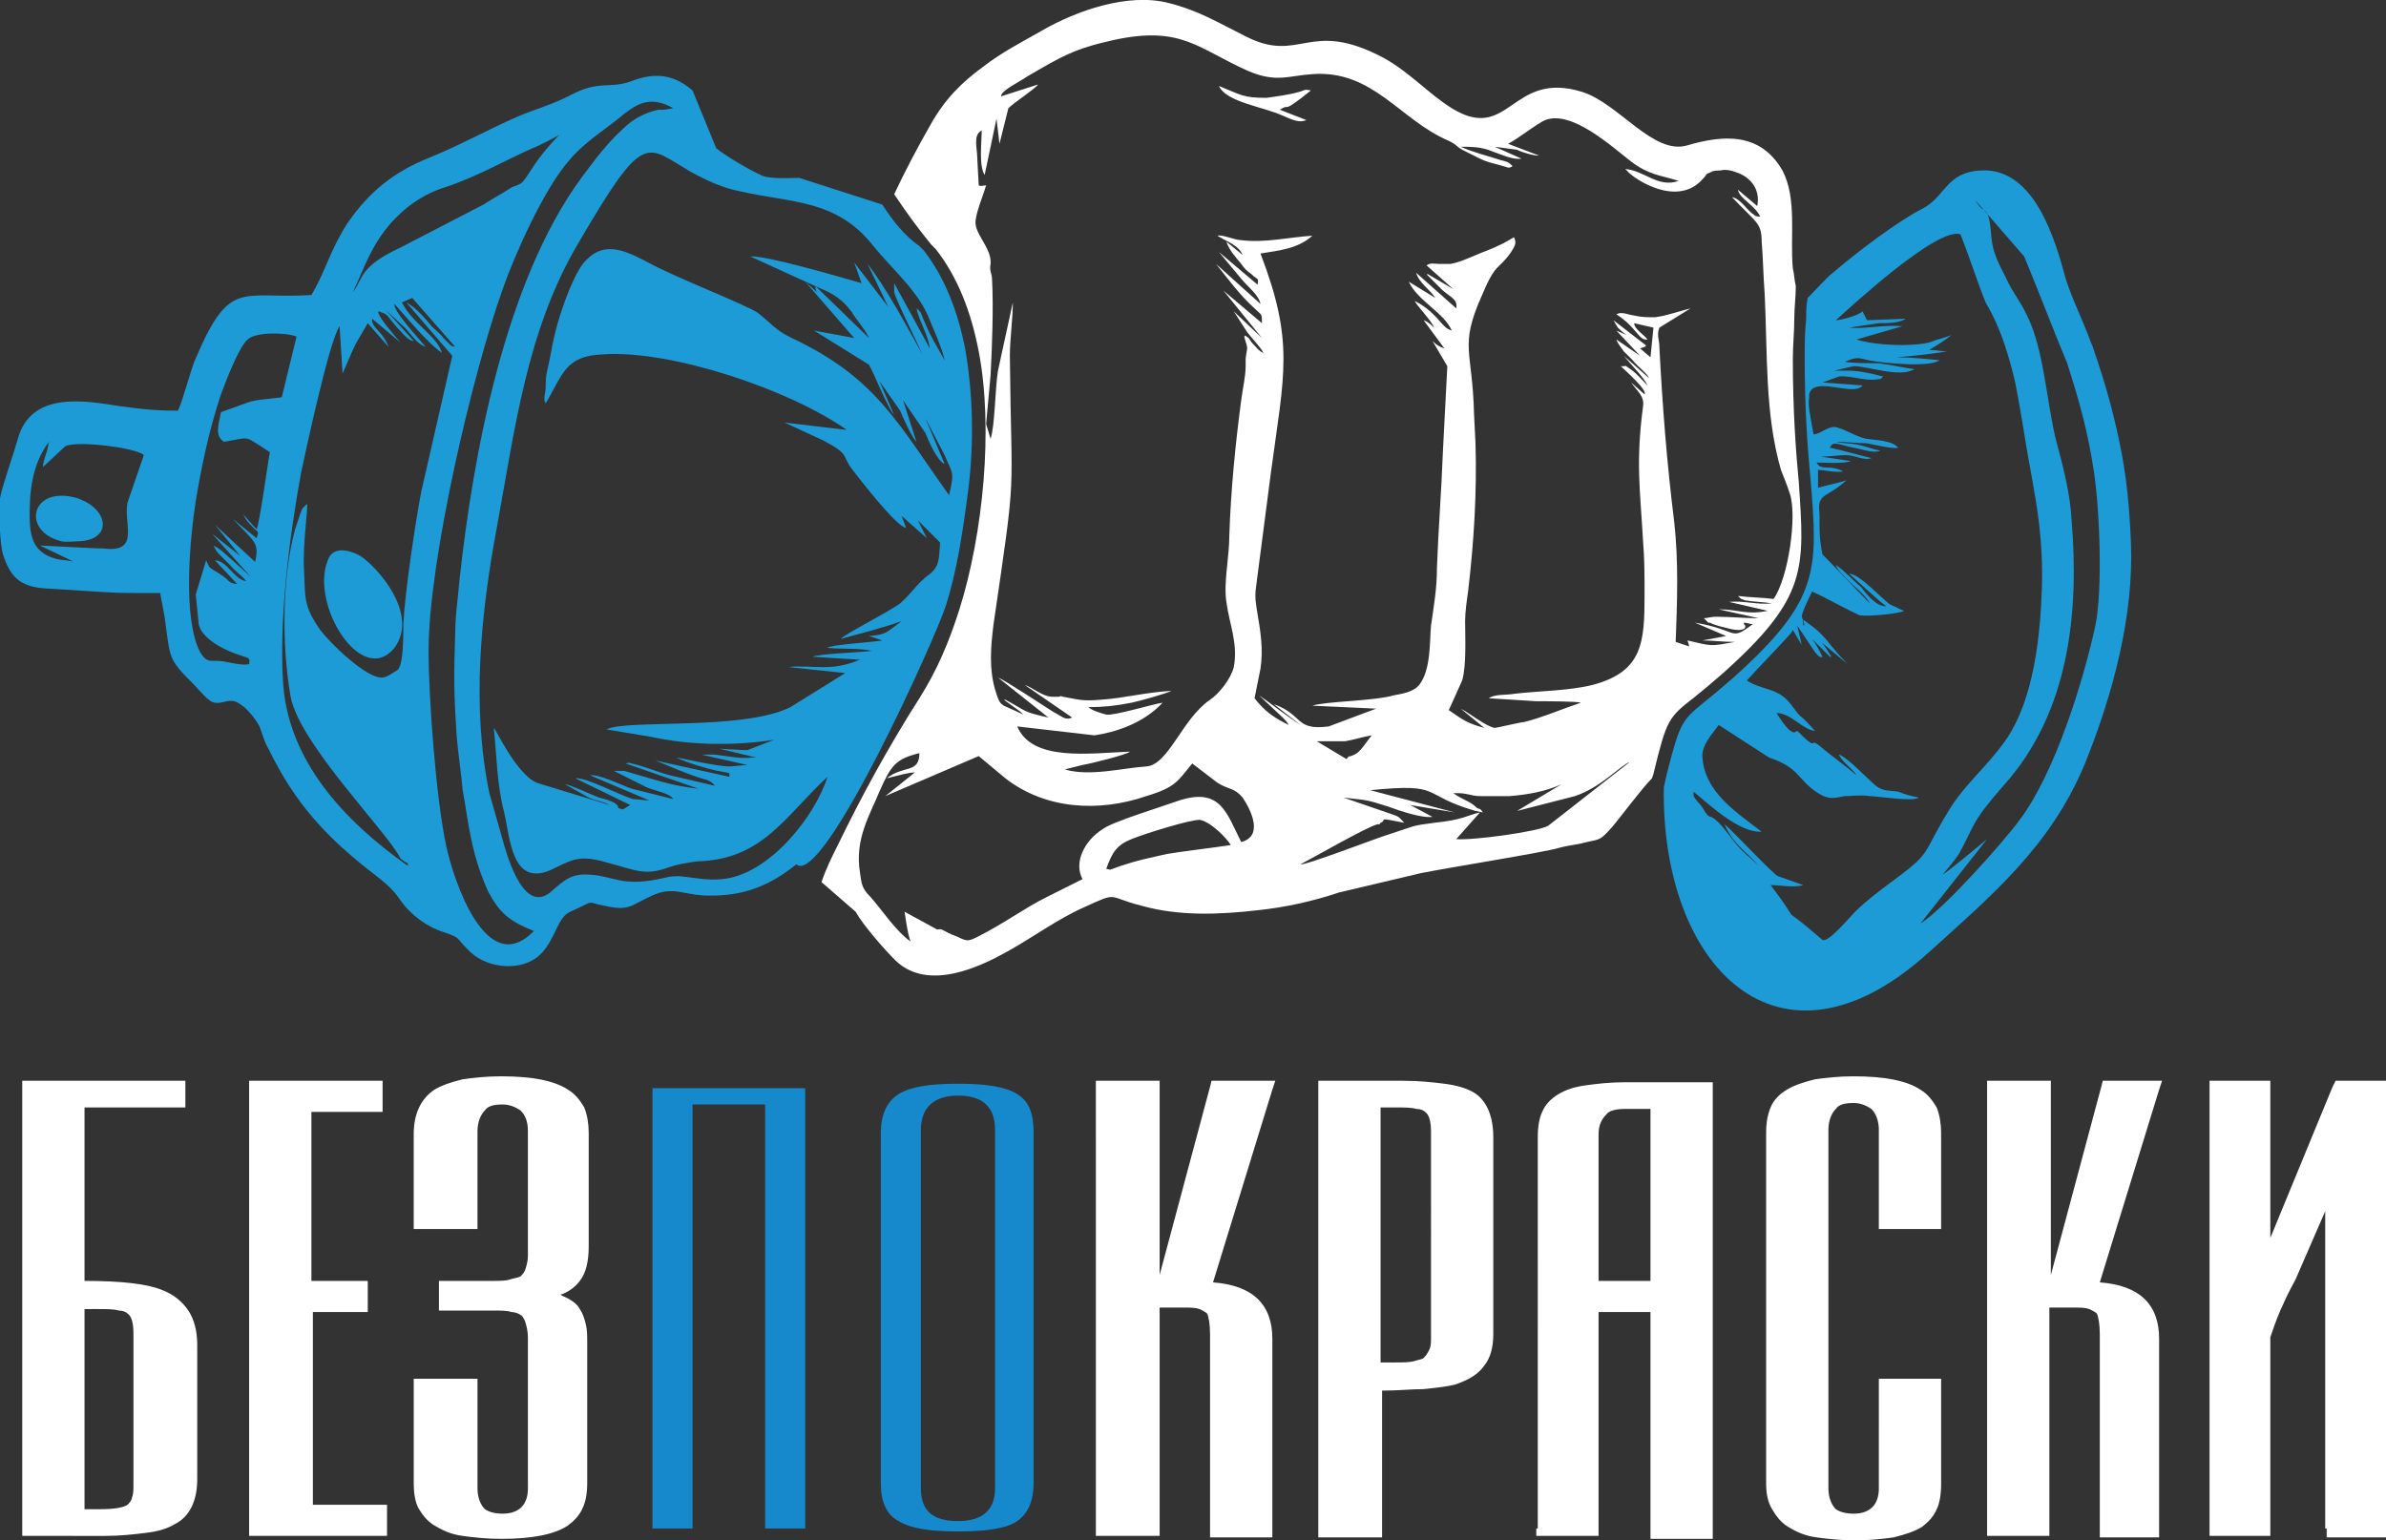
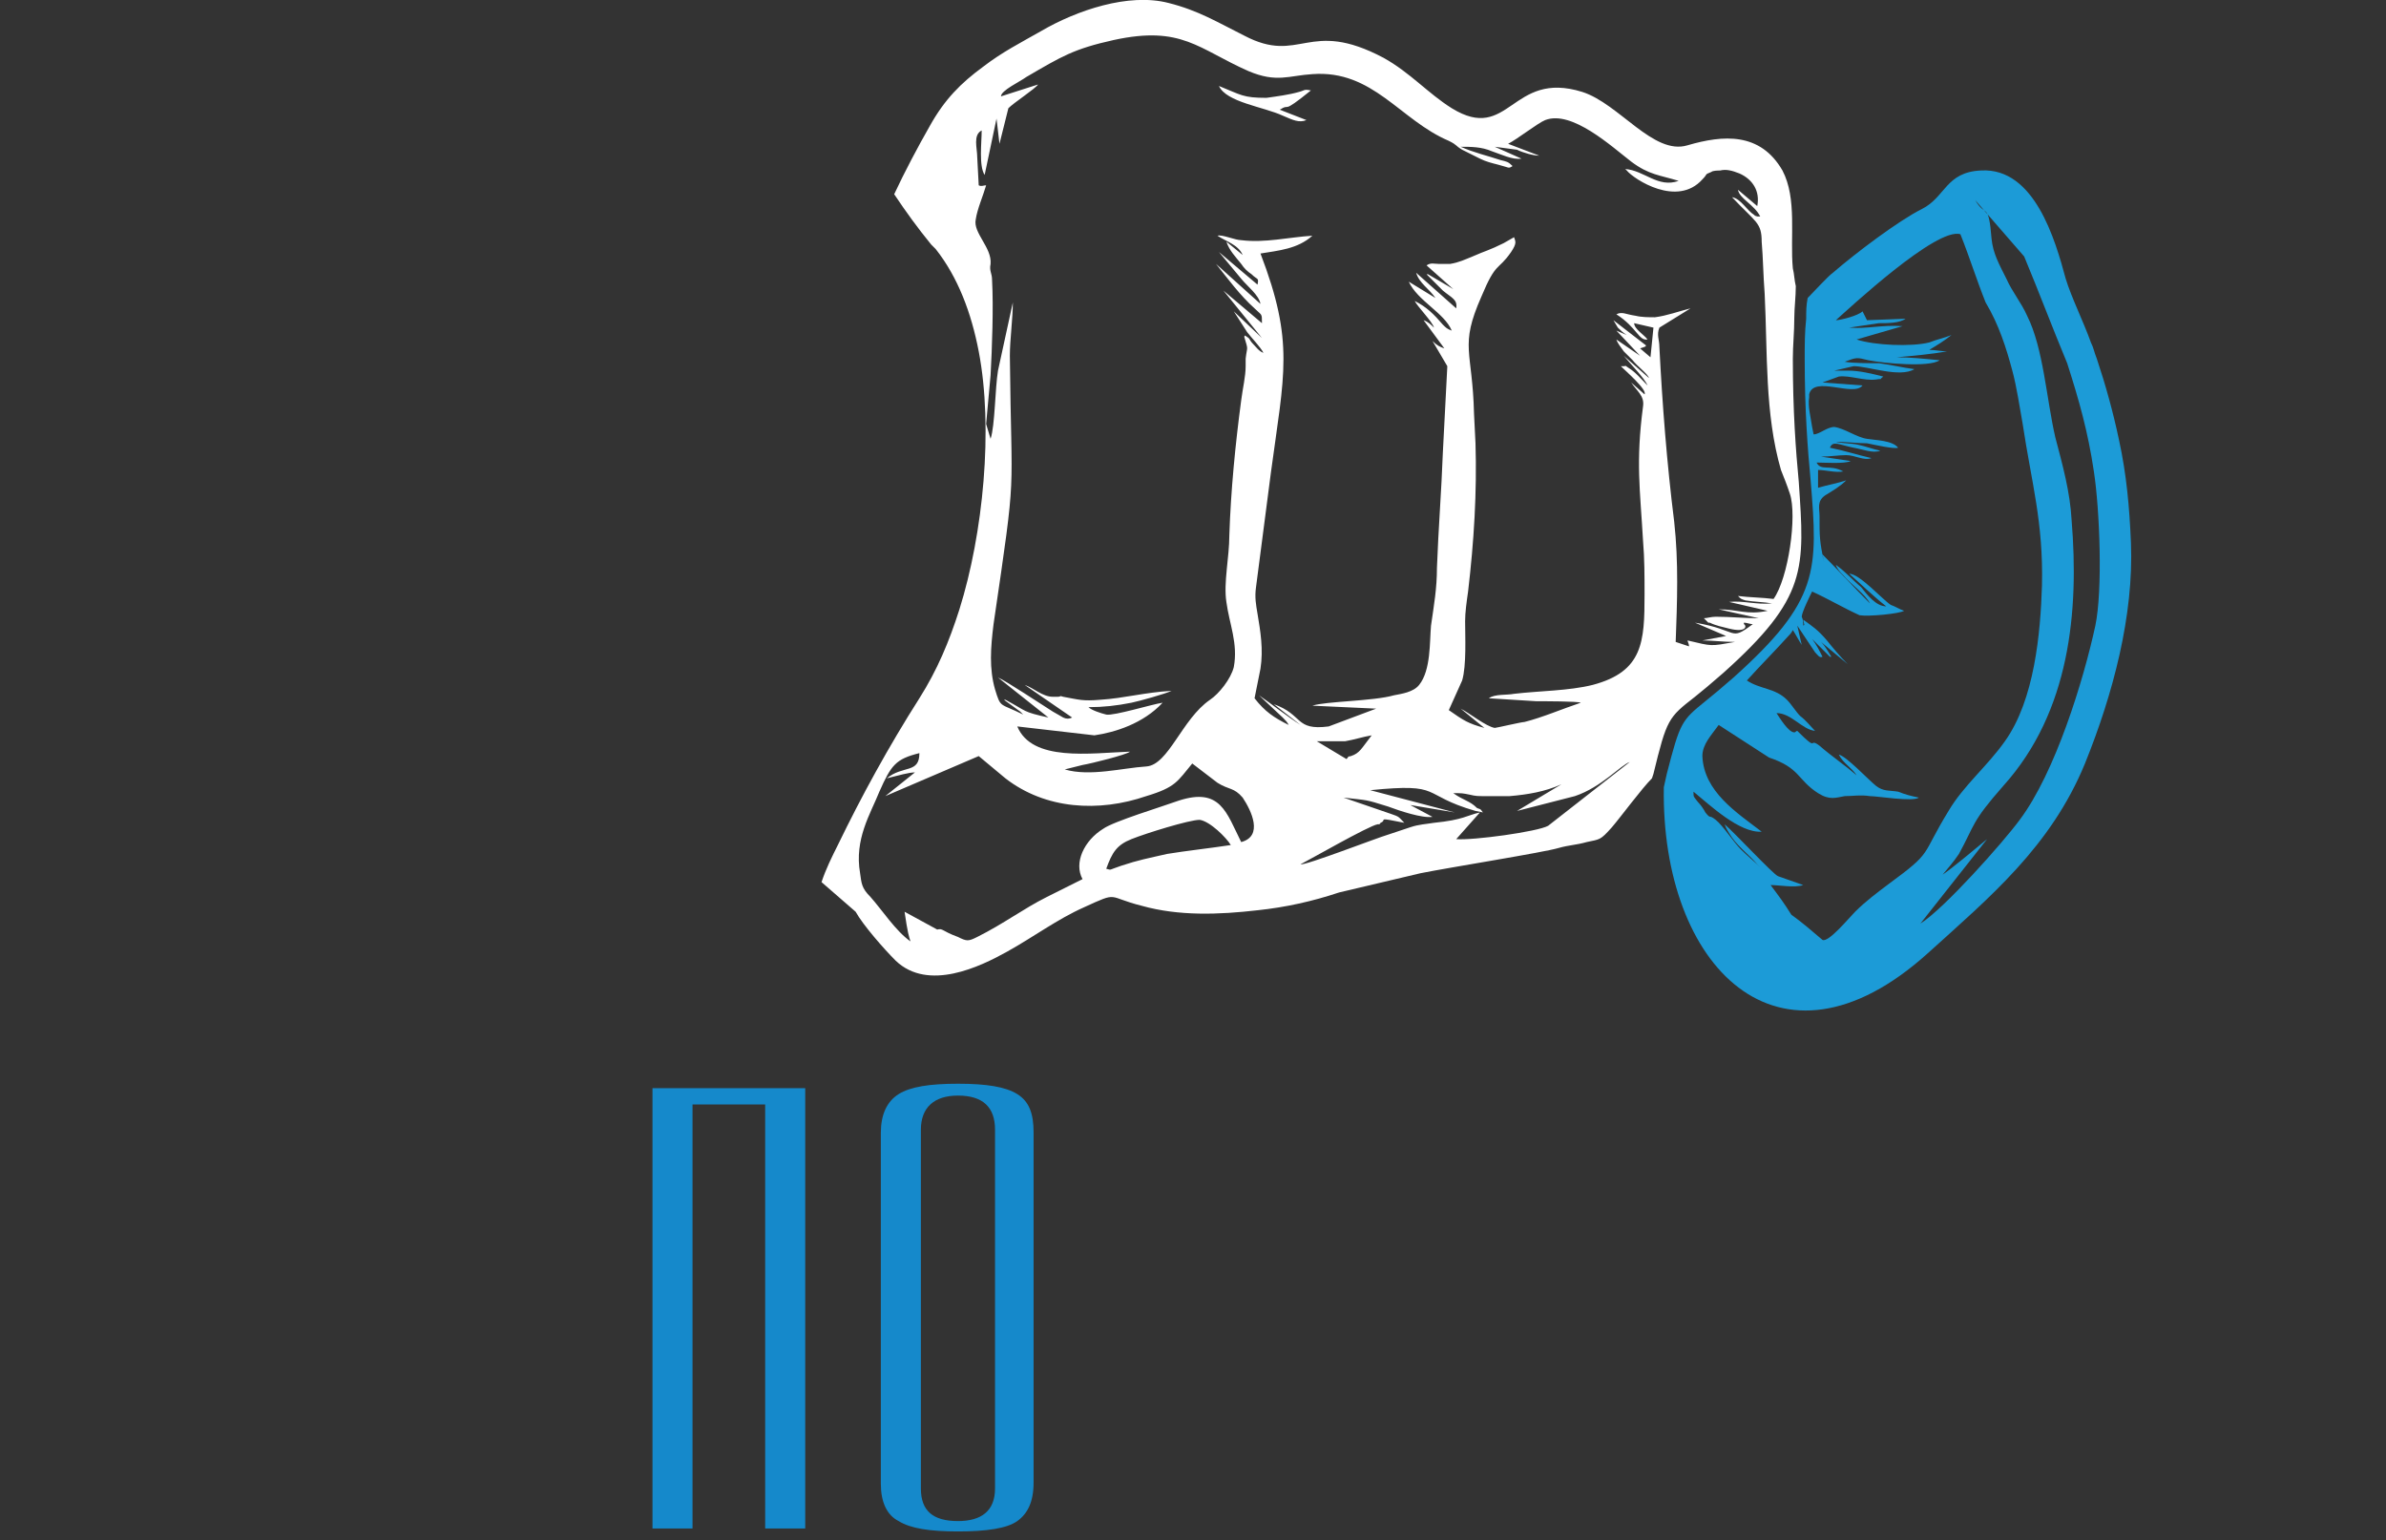
<svg xmlns="http://www.w3.org/2000/svg" version="1.1" id="Слой_1" width="160.9" height="103.9" x="0" y="0" viewBox="0 0 160.9 103.9" xml:space="preserve">
  <rect x="0" y="0" width="160.9" height="103.9" fill="#333333" stroke="none" />
  <style>.st0{fill-rule:evenodd;clip-rule:evenodd;fill:#1c9bd7}</style>
-   <path class="st0" d="M59.5 13.8 53.9 12c-.6 0-2.1.1-2.6-.2-.7-.3-2.4-1.3-3-1.8l-1.6-3.9c-1.5-1.3-2.9-1.1-4.2-.6-1.4.5-2.1-.1-4 .9-1.3.7-2.6 1-3.9 1.6-2 .9-3.8 1.9-5.8 2.7-2.2.9-3.9 2.2-5.4 4.4-1.2 1.9-1.4 3.1-2.4 4.8-4.8.3-5.5-1.2-7.9 4.5-.3.8-.8 2.7-1.1 3.3-1.5 0-2.4-.1-3.9-.3-2.5-.4-6-1-6.9 2.2-.3 1.1-1 3-1.2 4-.1 1 0 3.1.2 3.8.5 1.5 1.1 2.2 3 2.3 2 .1 3.9.3 5.8.3h1.8l.3 1.6c.4 2.9.2 2.8 2 4.6.3.3 1 1.2 1.4 1.2.6.1 1-.4 1.7.1.5.3 1.1 1.1 1.3 1.5.2.5.3 1 .6 1.5 1.8 3.7 3.9 6 7.3 8.6 1.8 1.4 1.3 1.6 2.6 2.7.6.5 1.3.9 2 1.1 1.1.4.7.3 1.5 1.1 1 1.1 2.5 1.3 3.5 1.1 1.4-.3 1.9-1.1 2.6-2.6.5-1 .7-.9 1.5-1.3 1-.5.5-.3 1.7-.1 1.7.4 1.8-.1 3.2-.7 1.3-.6 2-.1 3.4 0 2.3.1 4.2-.4 6.3-2.1 1.8 1.6 9.5-15.5 10.1-17.5.7-2.2 1.1-4.7 1.5-7.8.4-3.2.3-6.5-.2-9.4-.5-2.6-1.4-4.9-2.8-6.7l-.3-.3c-1-.7-1.8-1.7-2.5-2.8M5 37.9c-.2-.1-.8-.1-1.2-.2-1.5-.4-1.8-1.4-1.8-2.9s.1-3.4 1.3-5l-.1.5c-.1.4-.3.8-.3 1.2l1.5-1.4c.8-.4 4.8.1 5.3.6l-1.1 3.2c-.3 1.4.9 3.4-1.6 3.1-.6 0-4-.2-4.3-.2zm11.8 6.9c-.5.1-1.2-.1-1.8-.2-.8-.1-1 .2-1.5-.6-1.2-2.3-.7-7.6-.3-10.2.4-2.4.9-4.8 1.7-7.2.3-.8 1.2-3.2 1.8-3.7.5-.5 2.5-.5 3.3-.2l-1 4.1c-2.6.3-1.5.1-4.1 1-.2 1-.4 1.6.2 2 1.9-.3 1.2-.5 3.1.7-.1.4-.7 4.9-.9 5.2l-.9-1c.2.4.3.5.6.8.4.5.5.2.3.8L15.7 35c1.5 1.6 1.8 1.6 1.5 2.9l-2.7-2.5 1.7 2.1-1.9-1.5 2.6 2.9-1.1-1c-.5-.4-.8-.8-1.4-1.1.2.4.2.4.5.7l.6.6c.3.4.8.7 1.1 1.1-.8-.1-1.3-1.4-2.1-1.4l1.5 1.6c-.7-.1-.4-.2-1.2-.7s-.6-.3-.9-.9l-.7 2.3.2 2c.2 1 1.8 1.8 2.8 2.1.5.2.7.1.6.6m7-25.1c.8-1.7 1.2-3.1 2.6-4.7 1.2-1.3 2.4-2 3.7-2.4 2.1-.7 4-1.8 5.8-2.6.3-.1 1.5-.7 1.8-.9-1.7 1.8-1.9 2.5-2.4 3.1-.2.3-.6.3-.9.5-.6.4-1.2.7-1.8 1.1L27 16.7c-2.8 1.3-2.5 2.1-3.2 3m3.7 38.7c-4.4-3.1-8-7.1-8.4-12.2-.3-4.4.4-9.9 1.2-14.3.3-1.4 1.9-8.9 2.6-9.9l.2 3.2c1-2.3.6-1.5 1.7-3.4l1.4 1.6c-.4-1.1-1.2-1.3-1.1-1.9l1.9 1.6c-.5-.6-1.5-1.7-1.5-2.1.7.2.5.2 1.2 1 .3.3.8 1 1.2 1L26 20.9l1.3 1.2c.4.4.8 1.1 1.4 1.3-.3-.4-2.2-2.4-2.1-2.9.8.9 2.3 2.7 3.2 3.3-.3-1.1-2-2-2.7-3.4l.7-.3 2.9 3.3c-.3-.1-.2 0-.4-.2l-.4-.4c-.2-.3-.5-.5-.8-.8-.4-.5-1.1-1.3-1.7-1.6l3.1 3.6-2.1 9.2c-.4 2.1-1.1 6.8-1.2 8.9 0 .9 0 2.8-.4 3.1-.2.1-.7.5-1 .5-1.1.1-3.6-2.4-4.2-3.2-1.2-1.7-1-2.3-1.1-4.1-.1-1.7.3-4.2.2-4.4-.3.3-.3.2-.5.8l-.3.9C19 39 19 43.6 19.6 47c.6 3.2 6.6 9.2 7.4 10.9.6.5.5.2.5.5m8.5 4.4c-3.2 3.3-5.4-3.4-5.9-5.7-.7-3.2-1.2-10.1-1.2-13.2 0-6 2.9-18.5 5-24.4.8-2.3 2.8-6.8 4.5-8.7.9-1.1 2.3-2 3.3-2.8 1.2-1 2.1-1.6 3.7-.7l-.6.1h-.4c-.9.2-1.7.6-2.4 1.3-1.1 1-1.9 2.1-2.8 3.3-5.2 7.1-7.3 18.8-8.2 27-.1 1.2-.3 2.5-.3 3.6-.1 3.1-.1 4.1.1 7.1.1 1.2.3 2.4.4 3.6.1.6.2 1.1.3 1.8.3 1.8.6 3.2 1.4 5 .8 1.5 1.4 2 3.1 2.7m19.8-10.4c-.8 2.6-3.9 6.6-7.1 6.9-1.1.1-1.8-.1-2.9-.2-.8 0-.8.1-1.4.2-2.5.5-3-.2-4.6-.3-1.2-.1-1.7.3-2.7 1.2-1.9 1.5-3-2.8-3.3-3.9l-.8-2.8c-1.2-5.8-.6-12 .5-17.9 1.2-6.5 2-13.3 5.5-19.2 4.5-7.7 4.5-6.6 7.6-4.8 1.1.6 2.2 1.1 3.3 1.3 3.4.8 6.5.5 9 3.7 1.3 1.6 3.1 3.1 3.8 5 .3.7.9 2.1 1 2.7-.5-.9-1-1.7-1.4-2.7-.2-.4-.1-.5-.5-.8.2.9.8 1.8.9 2.7l-2.4-4.4v.6c.1.5 1.6 3.5 1.9 4.2-1-1.8-2.5-4.6-3.7-6.1l1.4 2.9-2.3-3 .5 1.4c-1.4-.4-6.5-1.9-7.5-1.8l4.6 2.1c1 .4 1.6.8 2.2 1.6.3.5 1 1.3 1.2 1.8L55 19.3c0 .3 0 .3.2.5l-.9-.8 3.3 3.8-2.7-.5 3.7 2.3c.4.7 1.2 2.8 1.7 3.4l-1-2.3 1.4 2c.2.5.8 1.8 1.1 2.1l-.9-2.8 1.5 2.2c.2.5.8 1.9 1.3 2.1l-1.3-3.1 1.3 2.5c.5 1.2.7 1.1.3 2.7-3.5-4.9-4.9-7.9-10.6-10.6-1.1-.5-1.5-1.1-2.3-1.7-.9-.6-5.6-2.4-7.4-3.4-1.7-.9-3.1-1.5-4.4.1-.8 1.1-1.6 3.5-1.9 4.8-.2.8-.3 1.6-.5 2.4-.1.4-.1.8-.1 1.1 0 .4-.2.8 0 1.1 1.2-2 1.3-3.2 3.9-3.3 4.6-.3 12.6 2.4 16.4 5.1l-4.2-.5 2.6 1.2c1.9 1 1.2 1 2 2 .3.4 3 3.9 3.6 3.9l-.3-.8 1.7 1.5-.6-1.2 1.5 1.5c-.1 1.1 0 1.6-.8 2.2-.7.5-1.2 1.3-1.9 1.9-.8.6-3.8 2.1-4 2.4 1.4-.4 2.7-.7 4.1-1.2-1.1.8-1 .9-2.2 1l.9.3c-.5.1-3.6.3-3.7.5.9.1 2.1 0 3 .2-.7.1-3.6.2-4 .4l3.2.2c-1 .4-1.7.5-2.5.5-.7 0-1.8-.1-2.3 0l3.8.4-3.7 2.3c-3.2 1.6-11.1.8-12.4 1.5l3 .5c2.7.6 5.8.6 8.3.2l-1.8.7c-.3 0-1.9-.1-1.9-.1l2.5.6h-.3c-.8.1-1.6-.1-2.5-.2h-.9l3.1.7-1.2.1c-.9 0-3.4-.6-3.6-.6.9.4 1.9.7 2.8.9 1.1.2.7.1.8.4l-5-1.1c1 .4 2.1.9 3.1 1.2.4.1.7.2.9.5l-3-.7c-.8-.2-1.7-.6-2.6-.8-.3-.1-.3 0-.4 0l4.9 1.7c-1.9-.2-3.2-.7-5-1.2h-.7l2.2 1.1c.4.2 1.6.4 1.8.8l-2.8-.7c-.6-.2-2.2-1-2.8-.9l4 1.7-1.1-.1c-.8-.2-3.2-1.5-3.9-1.4l3.7 1.8-.5.3c-.7-.2 0 0-.5-.4-.3-.2-.7-.3-1.1-.4-.3-.1-2-.9-2.3-.9l1.6.9c.4.2 1.1.3 1.4.5l-4.9-1.5c-1.4-.6-2.8-3.7-2.9-3.7.2 1.9.2 3.8.7 5.7.4 1.7.5 5 3.1 3.9 1.5-.7 1.9-1.1 3.9-.5 1.9.5 2.5.9 4.1.3.6-.2 1.2-.3 1.9-.4 4.4-.1 5.9-3 8.8-5.7M22.1 37.8c-1.2 3 2.3 8.6 4.5 5.9 1.7-2.3-1.2-5.5-2.3-6.2-.9-.5-1.9-.6-2.2.3m-18-1.3c.3.1 1.1 0 1.4 0 2.1-.2 1.8-2.2-.3-2.9-3.1-.9-3.8 2.2-1.1 2.9" />
  <path d="M121.1 19.3c-.1-.4-.1-.8-.2-1.2-.2-2.1.3-4.7-.7-6.6-1.5-2.6-4-2.4-6.4-1.7-2.3.7-4.6-2.8-7.1-3.6-4.8-1.5-4.9 3.5-8.8 1.1-1.6-1-2.8-2.4-4.6-3.4-5.1-2.7-5.6.5-9.4-1.5-1.8-.9-3.1-1.7-5.1-2.2-2.7-.7-6.2.5-8.6 1.9-1.4.8-2.6 1.4-3.9 2.4-1.5 1.1-2.6 2.2-3.6 4-.8 1.4-1.7 3.1-2.4 4.6.8 1.2 1.6 2.3 2.5 3.4l.3.3c1.5 1.9 2.4 4.3 2.9 6.9 1 5.2.3 12.3-1.3 17.4-.7 2.2-1.5 4.1-2.7 6-2.1 3.3-3.9 6.6-5.5 9.9-.4.8-.8 1.6-1.1 2.5l2.3 2c.5.9 1.9 2.5 2.7 3.3 2.2 2.1 5.7.4 7.5-.6s3.4-2.2 5.2-3c2.4-1.1 1.5-.7 3.9-.1 2.5.7 5.2.6 7.8.3 1.9-.2 3.7-.6 5.5-1.2l5.5-1.3c2-.4 8.3-1.4 9.3-1.7.7-.2 1.2-.2 1.9-.4.9-.2.9-.1 1.7-1 .6-.7 2-2.6 2.7-3.3l.1-.3c.9-3.7 1-3.8 2.8-5.2.5-.4 1.1-.9 1.9-1.6 5.7-5.1 5.5-7 5.1-12.9-.2-2.1-.4-4.8-.4-8.3 0-.9.1-1.8.1-2.8 0-.6.1-1.4.1-2.1M70 5.7l-2.5.8c0-.4 1.3-1 1.7-1.3 2.4-1.4 3.2-1.9 5.9-2.5 4.6-1 5.7.6 9.1 2.1 1.9.8 2.7.3 4.3.2 4.1-.3 5.9 3.1 9.2 4.5.6.3.4.3.9.6l1.2.6c.4.2.8.3 1.2.4.8.2.7.3 1 .1-.3-.3-.4-.3-.8-.4-.9-.3-1.8-.5-2.7-.9.7 0 1.4 0 2.1.3.6.2 1.4.6 2 .5l-1.8-.8 1.5.2c.4.2 1.1.4 1.5.4l-2.1-.8c.6-.3 2-1.4 2.5-1.6 1.8-.7 4.5 1.8 5.8 2.8 1.2.9 1.9.9 3.2 1.3-1.4.5-2.3-.7-3.6-.8l.1.1c.5.6 3.4 2.5 5.1.6.4-.4.1-.3.6-.5.1-.1.5-.1.6-.1.4-.1.8 0 1.3.2.9.4 1.4 1.2 1.2 2.2l-1.3-1.1c.1.6 1.1 1 1.5 1.8h-.2c-.6-.3.4.3-.2-.1-.5-.3-.9-1.1-1.5-1.2 1.6 1.7 2 1.7 2 3 .1 1.2.1 2.2.2 3.5.2 4 0 8.1 1.1 11.9.2.5.4 1 .6 1.6.5 1.5-.1 5.7-1.1 7.1-.8-.1-1.6-.1-2.4-.2.2.2.2.2.5.3.6.1 1.2.1 1.8.2-1.1.1-1.9-.2-2.9-.1.9.2 1.7.4 2.6.6-1.4.3-2-.1-3.3-.1l2.7.6c-1 0-1.9-.1-2.9-.1-.3 0-.6.1-.8.1l.3.3h.1c.4.2.9.3 1.3.4 1.2.3 1.2-.2 1-.3V42c.2 0 .4.1.6.1-1.6 1.2-.9.4-3.9-.1l2.1.9c-.5.1-1.1.2-1.6.3.7 0 1.4.1 2.2.1-1.7.3-1.5.3-3.2-.1 0 .1.1.2.1.4l-.9-.3c.1-2.7.2-5.4-.1-8.1-.5-4-.8-7.9-1-11.8 0-.5-.2-.8 0-1.3l2.1-1.3c-.8.2-1.6.5-2.4.6-.4 0-.9 0-1.3-.1-.7-.1-.9-.3-1.3-.1 1.4.9 1.5 1.8 2.1 1.7-.2-.3-.9-.7-.9-1.1l1.3.3-.2 2-.7-.6.3-.1c.1-.1 0 .1.1-.1l-2.2-1.7.3.5c.2.2.3.3.6.5l-.7-.3 1.6 1.7-1.6-1.1c.1.3.3.5.5.8l.6.6c.3.4 1 .9 1.1 1.2l-1.7-1.5c.4.5 1.4 1.5 1.6 2-.4-.4-.8-.9-1.3-1.2-.3-.2-.1-.1-.3-.1h-.2c.3.3 1.8 1.6 1.6 1.9l-.9-.8c.4.6.9.9.8 1.6-.5 3.8-.2 5.6 0 9.1.1 1.2.1 2.3.1 3.6 0 3.2-.1 5.2-3.5 6.1-1.6.4-3.6.4-5.3.6-.5.1-1.3 0-1.7.3l3.2.2c.5 0 2.8 0 3 .1-1.2.4-2.6 1-3.8 1.3-.2 0-1.9.4-2 .4-.6-.1-1.7-1-2.3-1.3l1.6 1.3c-1.1-.3-1.4-.5-2.4-1.2l.9-2c.3-1 .2-3 .2-4 0-.6.1-1.3.2-2 .4-3.4.6-6.7.5-10l-.1-2c-.1-4.3-1-4.5.5-7.9 1-2.4 1.1-1.7 2-3 .4-.6.3-.7.2-1l-.7.4c-1 .5-1.2.5-2.1.9-.5.2-.9.4-1.5.5H97c-.3 0-.5-.1-.8.1l1.8 1.6-1.7-1h-.1l1.1 1.1c.6.5 1 .6.9 1.2l-2.7-2.4c.2.7.9 1.1 1.3 1.7L95 19c.6 1.3 2.4 2.1 2.9 3.3-.3-.1-.4-.2-.6-.4-.6-.7-1.1-1.2-1.9-1.6.2.4 1.2 1.4 1.3 1.8-.2-.2-.4-.4-.7-.5l1.4 1.9c-.3-.1-.5-.2-.8-.5l1 1.7-.3 5.8c-.1 2.7-.3 5.1-.4 7.8 0 1.4-.2 2.5-.4 3.9-.1 1.1 0 3-.8 4-.4.5-1.2.6-1.7.7-1.4.4-4.6.4-5.5.7l4.3.2-3.2 1.2c-2.3.3-1.7-.8-3.7-1.5l1.8 1.4c-.8-.5-2.2-1.6-2.8-2l1.6 1.5c.2.2.3.3.4.5-1-.5-1.6-.9-2.3-1.8l.4-2c.2-1.3 0-2.5-.2-3.7-.1-.6-.2-1.1-.1-1.8l1-7.7c.9-6.7 1.6-8.8-.7-14.8 1.2-.2 2.5-.3 3.5-1.2-1.6.1-3.2.5-4.8.3-.4 0-1.3-.4-1.6-.3.6.4 1.4.6 1.7 1.3l-1.1-.9c.2.6.6 1 1 1.5.2.3.4.5.7.7.4.4.5.2.4.7L82.2 17l1.5 1.8c.4.5 1.2 1.1 1.3 1.7l-3-2.7c.8 1 1.6 2.1 2.6 3 .5.5.5.3.5 1l-2.6-2.2 2.6 3.2-1.9-1.8.9 1.4c.3.4.9 1 1.1 1.4-.3-.1-.5-.4-.7-.6s-.2-.3-.3-.4c-.4-.3-.2-.1-.3-.1.3 1 .2.6.1 1.5v.5c0 .7-.2 1.5-.3 2.3-.4 3-.7 6.1-.8 9.1 0 1.5-.4 3.2-.2 4.5.2 1.5.8 2.8.5 4.4-.2.8-1 1.8-1.6 2.2-1.9 1.3-2.8 4.4-4.3 4.5-1.6.1-3.8.7-5.5.2l1.2-.3c.6-.1 3-.7 3.2-.9-2.7.1-6.6.7-7.6-1.7l5.2.6c1.4-.2 3.3-.8 4.6-2.2-.7.1-3.3.9-3.8.8-.4-.1-1-.3-1.2-.5 1 0 1.9-.1 2.9-.3.5-.1 2.3-.6 2.7-.8-1.8.1-3.2.5-4.8.6-1.2.1-1.4 0-2.5-.2-.3-.1-.1 0-.4 0H71c-.7 0-1.3-.6-1.9-.8l3.2 2.2q-.3.15-.6 0c-.2-.1-.5-.3-.7-.4-.8-.5-3.2-2.1-3.7-2.3l3.4 2.7c-1.8-.4-1.4-.4-2.9-1.2h-.1l1.1.8.2.2c-1.6-.8-1.5-.4-1.9-1.7-.4-1.4-.3-2.8-.1-4.4 1.6-10.9 1.2-8 1.1-18.1 0-1.1.2-2.5.2-3.6l-1 4.6c-.2 1.2-.2 3.7-.5 4.6l-.3-1 .3-3.3c.1-1.8.2-4.6.1-6.4 0-.5-.2-.6-.1-1.1.1-1.1-1.2-2.1-1-3 .1-.7.5-1.6.7-2.3-.2 0-.3.1-.5 0l-.1-1.9c0-.6-.3-1.5.3-1.8 0 .8-.2 2.4.2 3l.8-3.8.2 1.7.6-2.4c.4-.4 1.8-1.3 2-1.6m-8.6 57.8c-1-.7-1.9-2.1-2.7-3-.6-.6-.6-.9-.7-1.6-.4-2.3.7-4 1.3-5.5.8-1.8 1.1-2.2 2.7-2.6 0 1.4-1.1.8-2.2 1.7.8-.2 1.5-.4 1.9-.4l-2 1.6L66 51l1.8 1.5c2.7 2.1 6.3 2.3 9.5 1.2 2-.6 2.1-1 3.1-2.2l1.7 1.3c.8.5 1.1.3 1.7 1 .6.9 1.4 2.6-.1 3-1-2-1.4-3.7-4.2-2.8-1.1.4-4.4 1.4-5.1 1.9-1.3.8-2 2.3-1.4 3.4l-2.4 1.2c-1.6.8-2.9 1.8-4.7 2.7-.6.3-.7.3-1.3 0-1.1-.4-1-.6-1.4-.5L61 61.5c.2 1.4.3 1.7.4 2M83 57c-1.3.2-3.1.4-4.3.6-1.3.3-1.9.4-3.1.8-.9.3-.6.3-1 .2.4-1.1.7-1.6 1.7-2s3.9-1.3 4.6-1.3c.7.1 1.8 1.2 2.1 1.7m5.8-7h1.9c.6-.1 1.2-.3 1.8-.4-.7.9-.8 1.2-1.4 1.4-.4.1 0-.1-.3.2zm11 4.8c-.9.2-1.1.5-3.1.7-.6.1-1 .1-1.6.3l-1.5.5c-.7.2-5.6 2.1-5.9 2 .6-.3 4.6-2.6 5.2-2.7.2 0 .1 0 .2-.1.5-.2-.4-.4 1.6 0-.4-.4-.3-.4-.9-.6l-3.2-1.1c1.7.2 1.4.1 3 .6.8.3 2.3.8 3 .7l-1.5-.8 3 .5-5.7-1.5c5-.5 3.3.3 7.1 1.4l.5.1c-.2-.3-.2-.2-.4-.3-.5-.5-.9-.5-1.6-1 .6 0 .6 0 1.1.1.4.1.6.1.9.1h1.8c1.2-.1 2.4-.3 3.5-.8l-3 1.8 3.9-1c1.8-.6 3.1-2.1 3.7-2.3l-5.5 4.3c-.7.4-5.1 1-6.2.9zM88.1 8.1l-1.8-.7c.8-.5 0 .4 2.1-1.3-.5-.1-.4 0-.8.1-.7.2-1.5.3-2.2.4-1.6 0-1.7-.2-3.2-.8.5 1.1 3 1.4 4.3 2 .7.3 1.1.5 1.6.3" style="fill-rule:evenodd;clip-rule:evenodd;fill:#fff" />
  <path class="st0" d="M130 64.3c4.2-3.8 8.3-7.2 10.6-12.8 1.9-4.7 3.3-10 3.1-14.9-.1-2.4-.3-4.6-.8-6.9-.4-1.9-.9-3.7-1.5-5.5-.2-.5-.2-.7-.4-1.1-.5-1.4-1.3-3-1.7-4.3-.7-2.6-2.1-7.5-5.7-7.3-2.4.1-2.4 1.8-4 2.6s-4.5 3-6 4.3c-.3.2-1.3 1.3-1.7 1.7-.1.5-.1.9-.1 1.4-.1.9-.1 1.8-.1 2.7 0 3.5.2 6.1.4 8.2.5 6.1.6 8.1-5.2 13.3-.8.7-1.4 1.2-1.9 1.6-1.6 1.3-1.7 1.4-2.6 4.9l-.2.9c-.2 12 7.7 20.3 17.8 11.2M125.6 21c-.3.3-1.5.6-1.8.6.9-.8 6.8-6.3 8.4-5.8.6 1.5 1.1 3.1 1.7 4.6.9 1.5 1.4 3.1 1.8 4.6.3 1.1.5 2.5.7 3.6.6 4 1.4 6.6 1.3 10.9-.1 3.2-.5 7.7-2.5 10.5-1.2 1.7-2.8 3-3.8 4.7-1.9 3.1-1 2.7-4 4.9-.8.6-1.6 1.2-2.3 1.9-.4.4-1.8 2.1-2.2 1.9-.7-.6-1.4-1.2-2.1-1.7-.5-.8-.8-1.2-1.4-2 .6 0 1.6.2 2.2 0-.6-.2-1.1-.4-1.7-.6-.3-.1-3-3-3.6-3.5.1.3.3.6.5.9.5.7 1.2 1.2 1.7 1.8l.2.2c-.4-.4-.9-.8-1.3-1.2-.5-.5-1.2-1.6-1.7-2s-.3 0-.7-.5c-.1-.2-.3-.5-.5-.7-.3-.4-.3-.3-.3-.7 1.1.9 3.1 2.8 4.6 2.7-1.7-1.3-3.9-2.7-4-5.1 0-.8.6-1.4 1.1-2.1 1.1.7 2.3 1.5 3.4 2.2 2.1.7 1.9 1.5 3.3 2.4.8.5 1.2.3 1.8.2.6 0 1-.1 1.7 0 .5 0 2.9.4 3.3.1-.5-.1-.9-.2-1.4-.4-.6-.1-1 0-1.5-.4s-2-2-2.5-2.1c.3.6.9.9 1.2 1.4-.8-.7-1.7-1.3-2.5-2-.8-.6 0 .5-1.5-1-.1 0-.1.1-.2.1-.4 0-1-1-1.2-1.3 1 0 1.7 1.1 2.6 1.2-.3-.3-.6-.7-1-1-.3-.3-.6-.8-.9-1.1-.8-.8-1.8-.7-2.7-1.3.9-1 1.9-2 2.8-3 .1-.1.2-.2.3-.4.2.3.4.7.6 1-.1-.4-.2-.9-.3-1.3l1.2 1.8c.2.2.3.4.5.3-.2-.4-.4-.8-.7-1.2l1.2 1.2h.1c-.2-.3-.4-.7-.7-1l1.8 1.5c-.5-.5-1-1.1-1.4-1.6-.6-.7-.9-.9-1.6-1.4.1.5.1.3 0 .4 0-.2 0-.4-.1-.6 0-.3.6-1.5.7-1.7 1.1.5 2.1 1.1 3.2 1.6.6.1 2.7-.1 3-.3-.3-.1-.6-.3-.9-.4-.6-.4-2.1-2.1-2.8-2.1.8.7 1.6 1.5 2.5 2.2-.7 0-1.3-.8-1.7-1.3-.6-.5-1-1-1.7-1.5.1.3.3.5.5.7.5.6 1.5 1.3 1.8 1.9-1.1-1.1-2.1-2.2-3.2-3.3 0 .2.1.4.1.5-.3-1.4-.3-1.7-.3-3.1 0-.5-.2-1 .4-1.4.5-.3 1-.6 1.4-1-.6.2-1.2.3-1.9.5v-1.2c.5 0 1.2.2 1.7.1-.9-.5-1.5 0-1.8-.6.5 0 1.9.1 2.3-.1-.7-.1-1.3-.2-2-.3.6 0 1.2-.1 1.7-.1.6 0 1.2.4 1.7.2-.9-.2-1.8-.5-2.8-.7.2-.5.6-.2 1.6 0 .6.1 1.3.4 1.8.2-.5-.1-1-.3-1.5-.4-.4-.1-1.2-.1-1.5-.2.7 0 1.4.1 2.1.1.5.1 1.8.4 2.1.3-.4-.5-1.5-.5-2.1-.6-.7-.1-1.5-.7-2.2-.8-.5 0-1 .5-1.4.5l-.1-.5c-.1-.7-.3-1.4-.2-2v-.2c.3-1.3 3 .2 3.6-.6l-2.7-.2 1.1-.4c.7-.1 1.7.3 2.5.2.6-.1.1.1.5-.2-.8-.2-1.6-.4-2.4-.4h-.9l1.3-.3c1 0 3.1.8 4.1.2-.8-.1-1.6-.3-2.4-.4-.7 0-1.8 0-2.3-.1.8-.3.8-.3 1.6-.1 1 .2 4.1.5 4.8 0-1-.1-2-.2-2.9-.2 1.1-.1 2.3-.2 3.4-.4-.4 0-.8-.1-1.2-.1.5-.3 1-.6 1.5-1-.5.2-1 .3-1.5.5-1.2.3-3.7.2-4.9-.2 1-.3 2.1-.6 3.1-.9-1.4-.1-2.4.2-3.6.1l2-.3c.6 0 1.4 0 1.8-.3l-2.6.1zm5.4 38c.4-.5.7-.8 1.1-1.4 1.1-2 .8-2.1 3-4.6 4.5-5 5.1-11.8 4.6-17.9-.1-1.9-.6-3.7-1.1-5.6-.6-2.6-.8-6-1.9-8.2-.4-.9-1-1.6-1.4-2.5-.5-1-.9-1.7-1-2.7-.2-2.5-.4-1.4-1.1-2.6l3.3 3.8c1 2.4 1.9 4.8 2.9 7.2.8 2.5 1.4 4.6 1.8 7.3.4 2.6.6 8 .1 10.4-.8 3.7-2.7 9.9-5.1 13.1-1.1 1.5-5.1 6-6.7 7l4.5-5.7c-.6.5-2.4 2-3 2.4" />
-   <path d="M5.7 88.3v13.5h1c1 0 1.6-.1 1.9-.3.1-.1.3-.3.3-.5.1-.2.1-.5.1-.9V90c0-.7-.1-1.2-.4-1.4-.1-.1-.3-.2-.6-.2-.3-.1-.8-.1-1.4-.1zm19.6 15.3h-8.5V72.9h9V75H21v11.4h3.8v2.1h-3.7v13h5v2.1zm2.6-3.5V93h4.3v7.4c0 .6.2 1.1.5 1.4q.45.3 1.2.3c1.1 0 1.7-.6 1.7-1.7V90.2c0-.4-.1-.8-.2-1.1-.1-.2-.2-.4-.3-.4-.1-.1-.4-.2-.6-.2-.3-.1-.7-.1-1.2-.1h-3.7v-2h3.6c.5 0 .9 0 1.2-.1s.5-.1.7-.2c.1-.1.2-.2.3-.4.1-.3.2-.6.2-1v-8.4c0-.7-.2-1.1-.5-1.4-.3-.2-.7-.4-1.2-.4-.6 0-1 .1-1.2.4-.3.3-.5.8-.5 1.4v6.6h-4.3v-6.4c0-1.4.5-2.4 1.4-3 .5-.3 1.1-.5 1.9-.7.7-.1 1.6-.2 2.6-.2q3.15 0 4.5.9c.5.3.8.7 1.1 1.2.2.5.3 1.1.3 1.7v7.7c0 1-.2 1.8-.6 2.3q-.45.6-1.2.9h-.1l.1.1c.5.2 1 .5 1.2.9.2.3.3.6.4 1s.1.8.1 1.3v9.4c0 .7-.1 1.3-.3 1.7-.2.5-.6.9-1 1.2q-1.35.9-4.5.9c-1 0-1.9-.1-2.6-.2-.8-.1-1.4-.4-1.9-.7s-.8-.7-1.1-1.2c-.2-.4-.3-1-.3-1.6M11.6 74.7H5.7v11.7c2.5 0 4.2.2 5.2.6.8.3 1.4.8 1.8 1.4s.6 1.4.6 2.3v9.1c0 1.4-.5 2.5-1.5 3-.5.3-1.1.5-2 .6-.8.1-1.7.2-2.7.2H1.5V72.9h11v1.8zm84.9 15.6V76.4c0-.7-.1-1.2-.4-1.4-.1-.1-.3-.2-.6-.2-.3-.1-.8-.1-1.4-.1h-1v17.2h1c.5 0 1 0 1.3-.1s.5-.1.6-.2.2-.2.3-.4c.2-.3.2-.6.2-.9m4.2-13.6V90q0 1.35-.6 2.1c-.4.6-1.1 1-2 1.3q-.6.15-2.1.3c-.8 0-1.7.1-2.8.1v9.9h-4.3V72.9h5.7c1.1 0 2 .1 2.8.2s1.5.3 2 .6c.8.5 1.3 1.5 1.3 3m7.1 9.7h3.5V74.8h-1.7c-.6 0-1.1.1-1.3.4-.3.3-.5.7-.5 1.3zm-4.1 16.7V76.7c0-.7.1-1.3.3-1.7.2-.5.6-.9 1.1-1.2s1.1-.5 1.9-.6c.7-.1 1.6-.2 2.6-.2h5.9v30.8h-4.2V88.5h-3.5v15.1h-4.2v-.5zm15.4-3V76.4c0-.7.1-1.2.3-1.7s.6-.9 1.1-1.2 1.1-.5 1.9-.7c.7-.1 1.6-.2 2.6-.2q3.15 0 4.5.9c.5.3.8.7 1.1 1.2.2.5.3 1.1.3 1.7v6.5h-4.2v-6.7c0-.6-.2-1.1-.5-1.4-.3-.2-.7-.4-1.2-.4-.6 0-1 .1-1.2.4-.3.3-.5.8-.5 1.4v24.2c0 .6.2 1.1.5 1.4q.45.3 1.2.3c1.1 0 1.7-.6 1.7-1.7V93h4.2v7.1c0 .7-.1 1.3-.3 1.7-.2.5-.6.9-1 1.2-.5.3-1.1.5-1.9.7-.7.1-1.6.2-2.6.2s-1.9-.1-2.6-.2c-.8-.1-1.4-.4-1.9-.7s-.8-.7-1.1-1.2-.4-1.1-.4-1.7m23.2-27.2h3.5l-.2.6-4 13c2.7.2 4 1.5 4 3.8v13.4h-4V90c0-.7-.1-1.2-.2-1.4-.1-.1-.3-.2-.5-.3-.3-.1-.6-.1-1-.1h-1.7v15.4H134V72.9h4.3V86l3.4-12.7.1-.4zm14.5 30.2V81.7l-2 4.6c-.2.4-.5.9-.8 1.6-.3.6-.6 1.4-.9 2.3v13.4H149V72.9h4.1v10.6l4.2-10.2.2-.4h3.5v30.8h-4.1v-.6zM82.5 72.9H86l-.2.6-4 13c2.7.2 4 1.5 4 3.8v13.4h-4.2V90c0-.7-.1-1.2-.2-1.4-.1-.1-.3-.2-.5-.3-.3-.1-.6-.1-1-.1h-1.7v15.4h-4.3V72.9h4.3V86l3.4-12.7.1-.4z" style="fill:#fff" />
  <path d="M51.6 74.5h-4.9v28.6H44V73.4h10.3v29.7h-2.7zm10.5 1.7v24.2c0 1.5.8 2.2 2.5 2.2 1.6 0 2.5-.7 2.5-2.2V76.2c0-1.5-.8-2.3-2.5-2.3-1.6 0-2.5.8-2.5 2.3m-2.7 23.9V76.4c0-1.2.4-2.1 1.2-2.6s2.1-.7 4-.7 3.2.2 4 .7 1.1 1.3 1.1 2.6V100c0 1.3-.4 2.1-1.1 2.6s-2.1.7-4 .7-3.2-.2-4-.7c-.8-.4-1.2-1.3-1.2-2.5" style="fill:#1589cb" />
</svg>